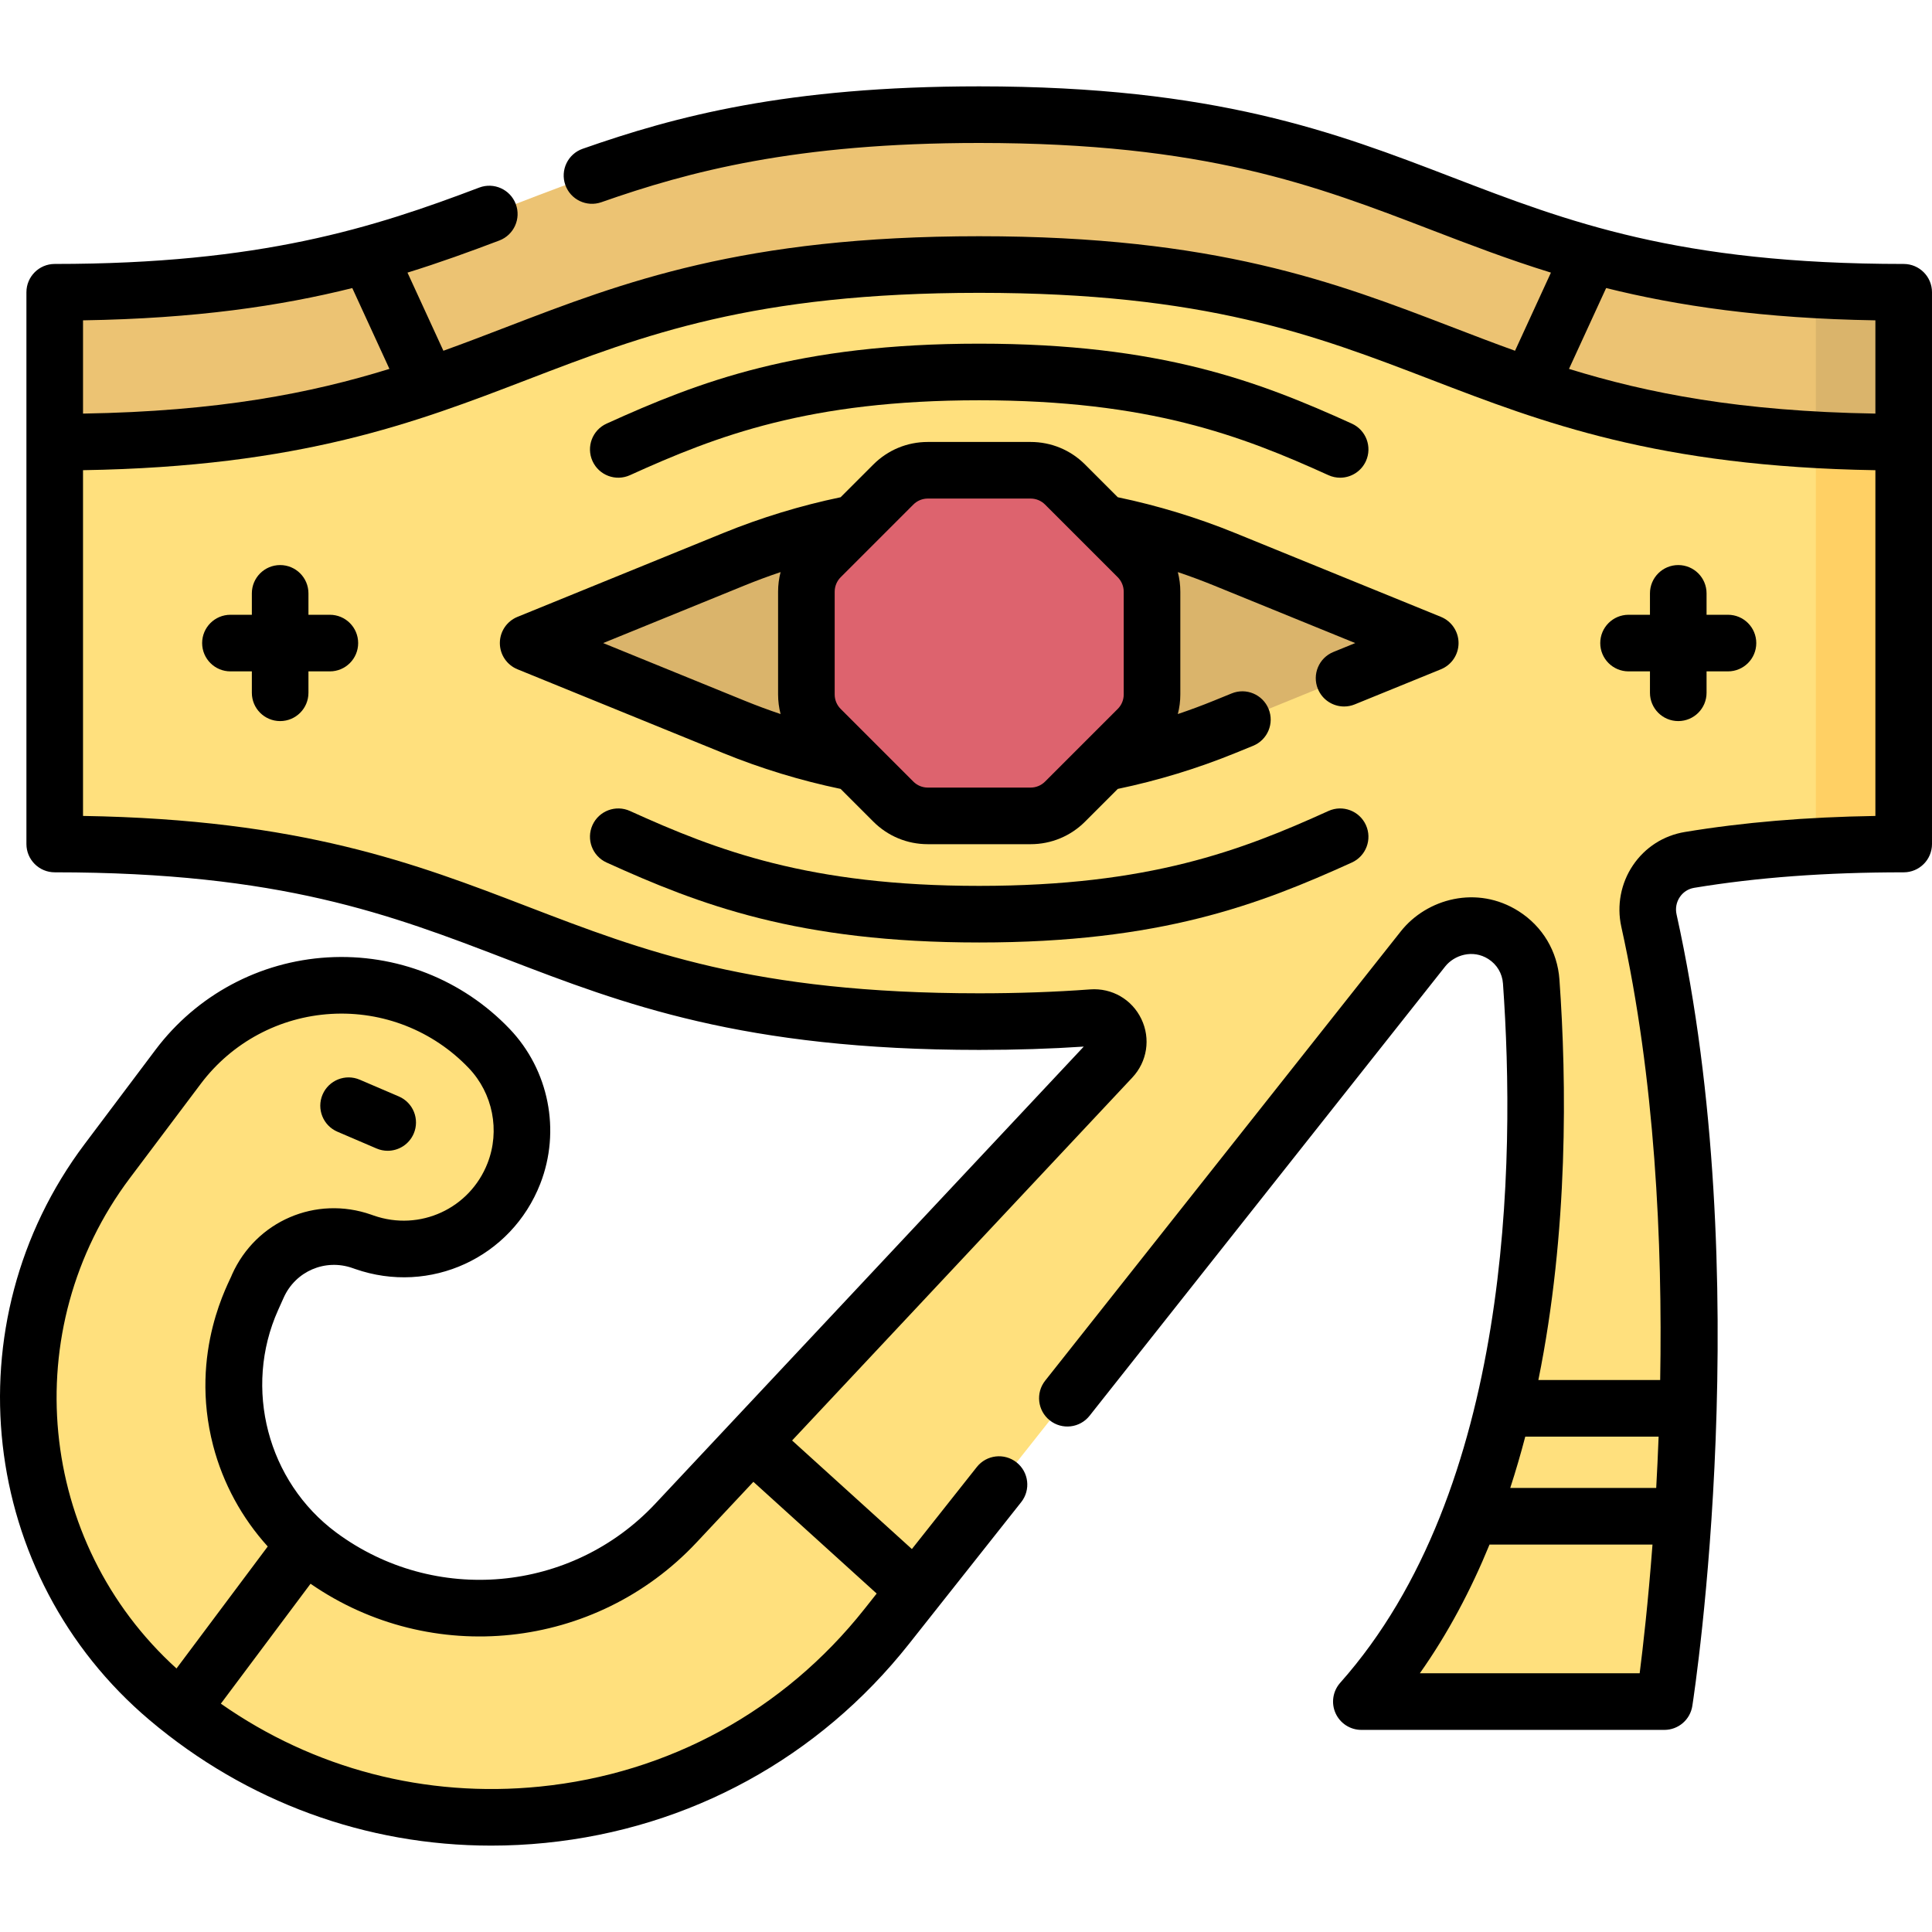
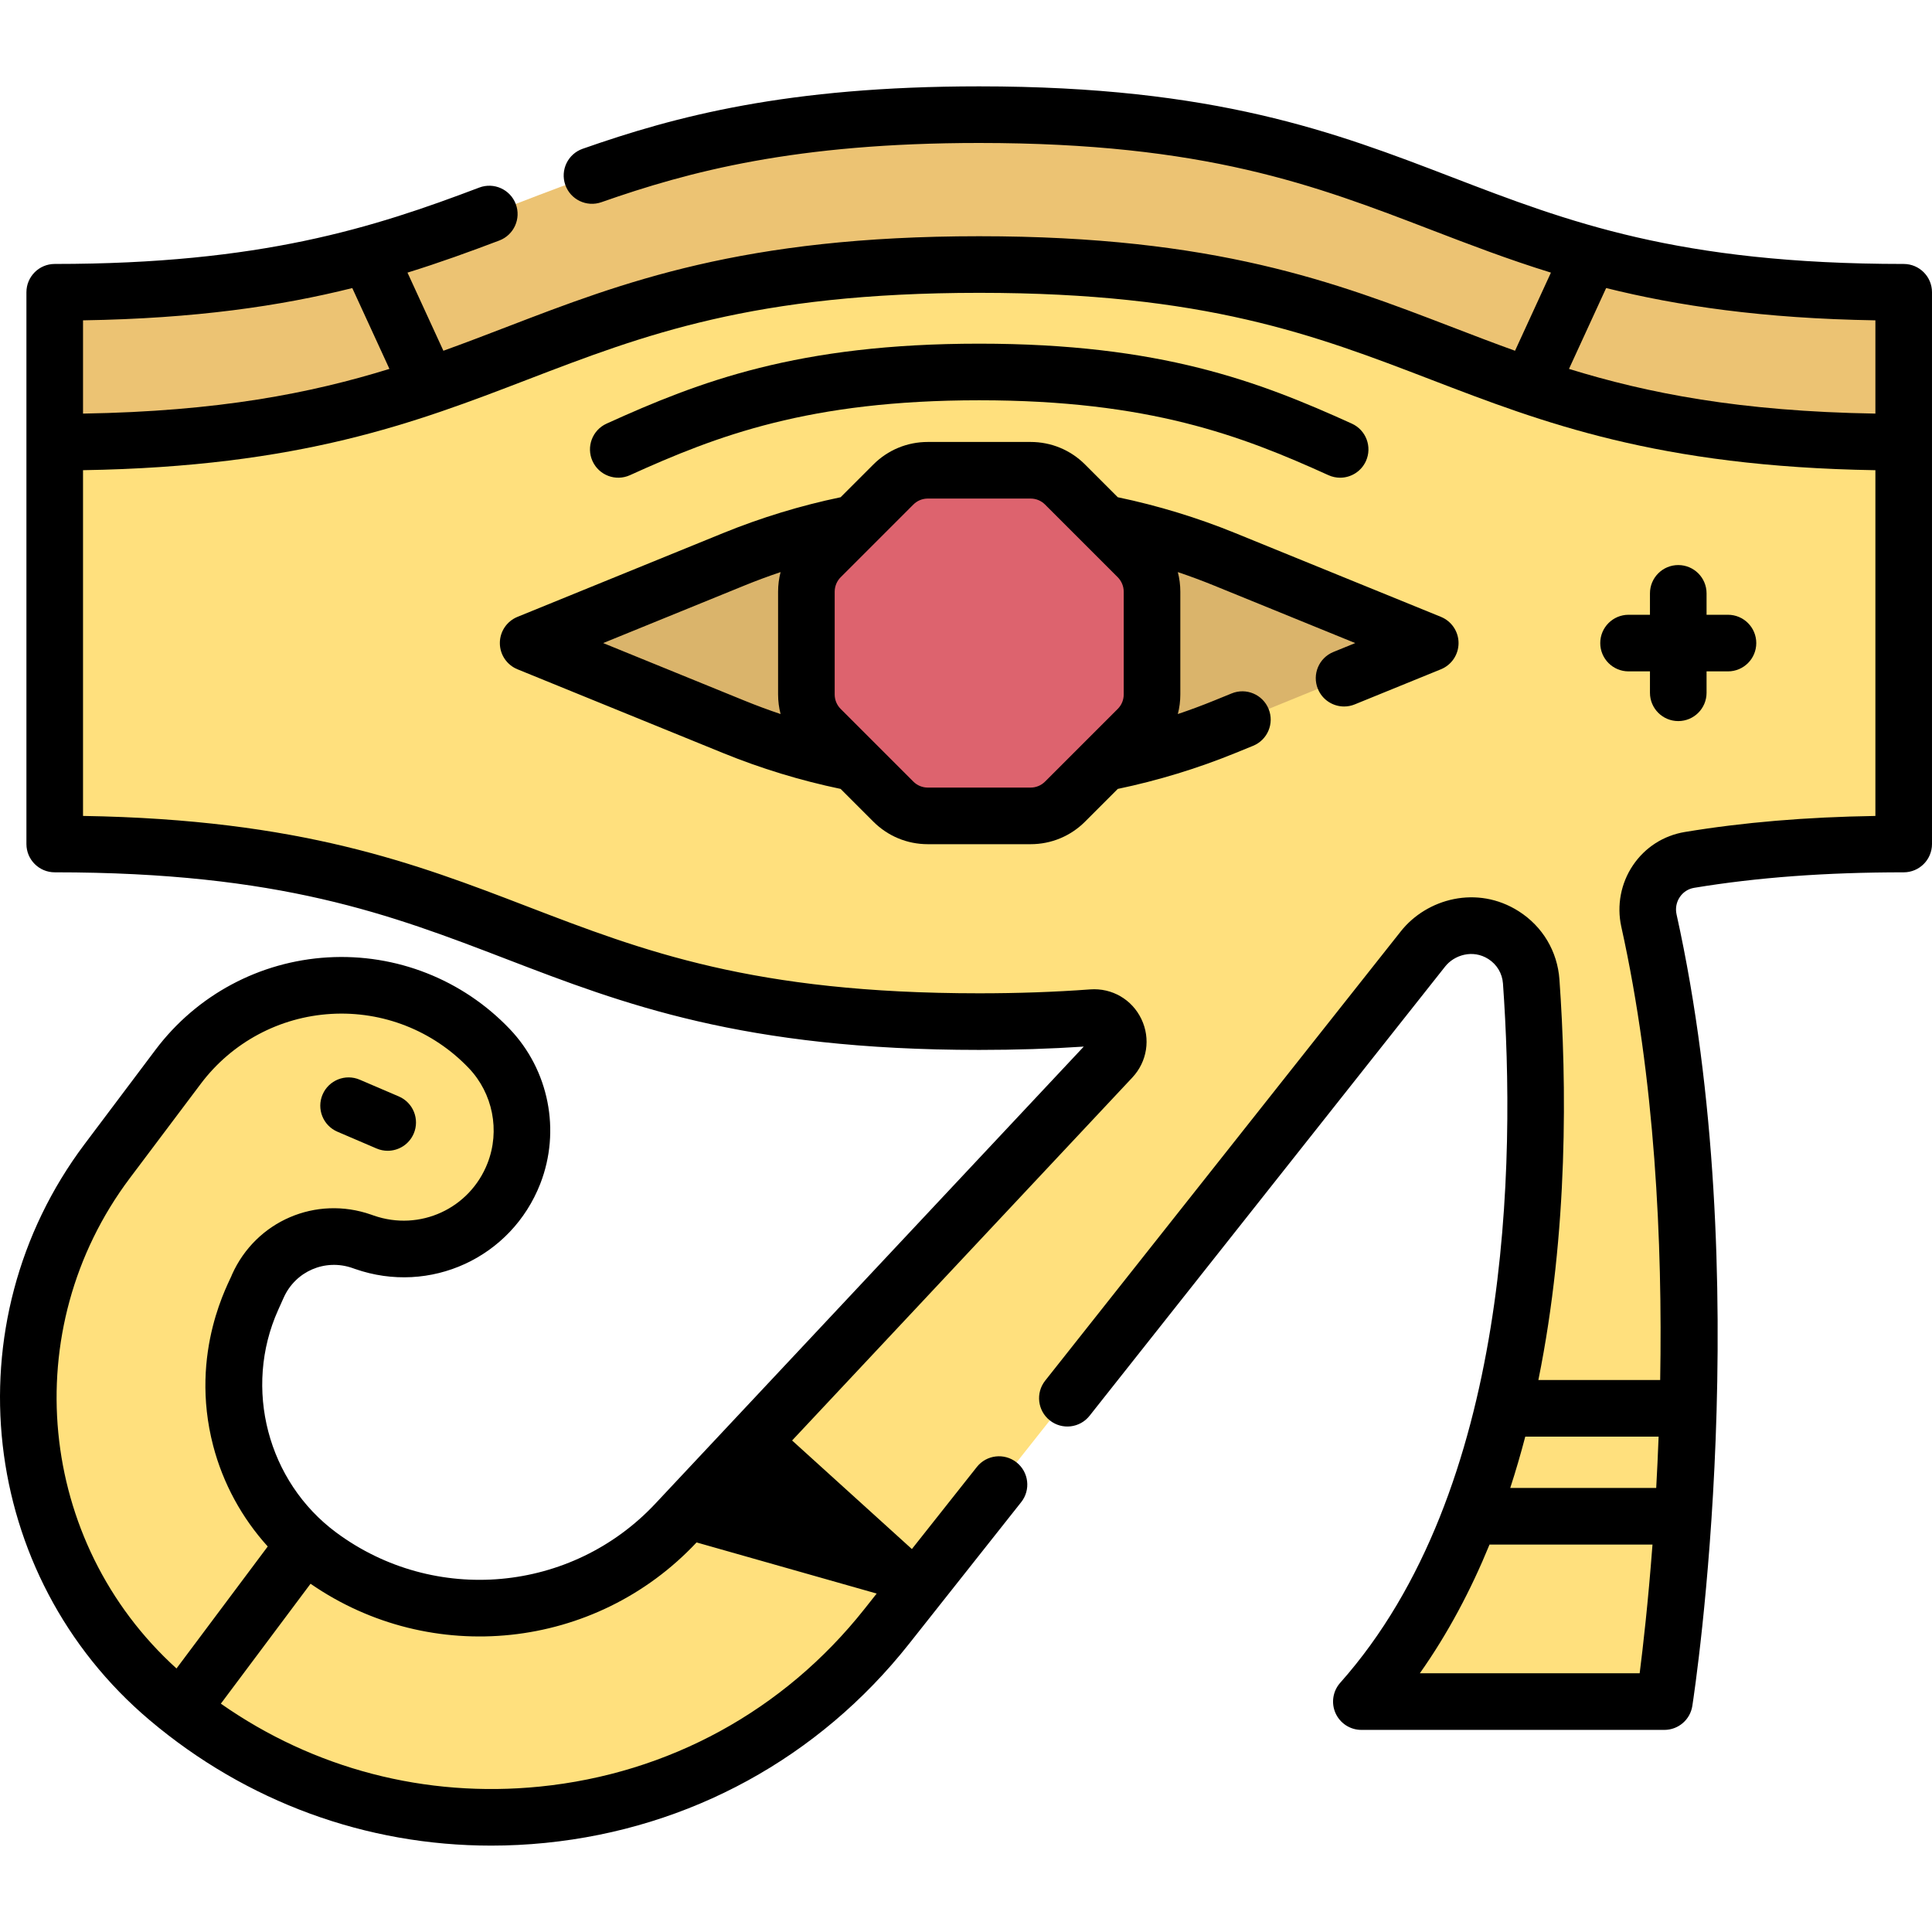
<svg xmlns="http://www.w3.org/2000/svg" id="Capa_1" enable-background="new 0 0 511.978 511.978" height="512" viewBox="0 0 511.978 511.978" width="512">
  <g>
    <path d="m504.477 117.163c-122.494 0-122.494-47.064-244.988-47.063-122.494 0-122.494 47.063-244.988 47.063v106.503c122.494 0 122.494 47.064 244.988 47.064 10.906 0 20.836-.375 29.969-1.057 5.814-.434 9.122 6.497 5.135 10.75l-115.475 123.189c-24.762 26.416-65.388 30.085-94.482 8.534-21.173-15.684-28.574-43.991-17.787-68.031l1.484-3.307c4.713-10.504 16.682-15.652 27.549-11.849l.669.234c15.966 5.588 33.49-2.472 39.636-18.232 4.434-11.369 1.882-24.278-6.547-33.104-23.087-24.176-62.35-21.865-82.441 4.854l-18.768 24.958c-33.265 44.238-26.209 106.752 16.08 142.462 57.495 48.55 143.759 39.894 190.461-19.111l142.12-179.558c1.78-2.249 4.134-3.975 6.812-5.002.079-.03.157-.06.236-.091 9.988-3.832 20.866 3.066 21.626 13.736 3.576 50.158 1.869 138.083-45.008 190.815h80.293s17.181-111.113-4.088-206.973c-1.657-7.466 3.217-14.828 10.762-16.075 15.78-2.607 34.183-4.207 56.75-4.207v-106.502z" fill="#ffe07d" />
    <g>
-       <path d="m481.192 116.537v107.751c7.251-.404 14.984-.622 23.285-.622v-106.503c-8.305 0-16.03-.223-23.285-.626z" fill="#ffd064" />
-     </g>
+       </g>
    <path d="m504.477 117.163c-122.494 0-122.494-47.063-244.988-47.063s-122.494 47.063-244.988 47.063v-39.715c122.494 0 122.494-47.063 244.988-47.063s122.494 47.064 244.988 47.063z" fill="#ecc373" />
    <g>
-       <path d="m481.192 76.822v39.715c7.255.403 14.98.626 23.285.626v-39.715c-8.305 0-16.03-.223-23.285-.626z" fill="#dab46b" />
-     </g>
+       </g>
    <path d="m379.017 170.414-54.464 22.189c-41.711 16.993-88.416 16.993-130.127 0l-54.464-22.189 54.464-22.189c41.711-16.993 88.416-16.993 130.127 0z" fill="#dab46b" />
    <g fill="#dd636e">
-       <path d="m273.105 124.618h-27.233c-3.427 0-6.715 1.362-9.138 3.785l-19.256 19.256c-2.424 2.424-3.785 5.711-3.785 9.138v27.233c0 3.427 1.362 6.715 3.785 9.138l19.256 19.256c2.424 2.424 5.711 3.785 9.138 3.785h27.233c3.427 0 6.715-1.362 9.138-3.785l19.256-19.256c2.424-2.424 3.785-5.711 3.785-9.138v-27.233c0-3.427-1.362-6.715-3.785-9.138l-19.256-19.256c-2.423-2.423-5.71-3.785-9.138-3.785z" />
      <path d="m273.105 124.618h-27.233c-3.427 0-6.715 1.362-9.138 3.785l-19.256 19.256c-2.424 2.424-3.785 5.711-3.785 9.138v27.233c0 3.427 1.362 6.715 3.785 9.138l19.256 19.256c2.424 2.424 5.711 3.785 9.138 3.785h27.233c3.427 0 6.715-1.362 9.138-3.785l19.256-19.256c2.424-2.424 3.785-5.711 3.785-9.138v-27.233c0-3.427-1.362-6.715-3.785-9.138l-19.256-19.256c-2.423-2.423-5.71-3.785-9.138-3.785z" />
      <path d="m266.076 148.26h-13.174c-1.658 0-3.248.659-4.421 1.831l-9.316 9.316c-1.172 1.172-1.831 2.763-1.831 4.421v13.174c0 1.658.659 3.248 1.831 4.421l9.316 9.316c1.172 1.172 2.763 1.831 4.421 1.831h13.174c1.658 0 3.248-.659 4.421-1.831l9.316-9.316c1.172-1.172 1.831-2.763 1.831-4.421v-13.174c0-1.658-.659-3.248-1.831-4.421l-9.316-9.316c-1.173-1.172-2.763-1.831-4.421-1.831z" />
    </g>
    <g>
      <path d="m166.942 125.919c23.053-10.459 47.478-19.847 92.548-19.847 45.069 0 69.494 9.388 92.547 19.847 1.005.456 2.058.672 3.094.672 2.853 0 5.579-1.637 6.835-4.403 1.711-3.772.041-8.217-3.731-9.929-24.609-11.165-50.68-21.187-98.744-21.187-48.065 0-74.136 10.021-98.745 21.187-3.772 1.712-5.442 6.156-3.731 9.929 1.709 3.771 6.152 5.443 9.927 3.731z" />
-       <path d="m160.744 228.569c24.61 11.165 50.682 21.188 98.745 21.188 48.062 0 74.134-10.022 98.744-21.188 3.772-1.712 5.442-6.156 3.731-9.929-1.712-3.773-6.157-5.445-9.929-3.731-23.054 10.459-47.479 19.848-92.547 19.848s-69.494-9.389-92.548-19.848c-3.771-1.712-8.217-.041-9.929 3.731-1.709 3.773-.039 8.218 3.733 9.929z" />
      <path d="m132.461 170.414c0 3.05 1.847 5.795 4.67 6.945l54.465 22.189c10.058 4.098 20.532 7.293 31.167 9.512l8.668 8.668c3.857 3.857 8.986 5.981 14.441 5.981h27.233c5.455 0 10.584-2.124 14.44-5.981l8.668-8.668c10.635-2.218 21.108-5.413 31.167-9.512l4.682-1.907c3.837-1.562 5.68-5.938 4.116-9.775-1.562-3.836-5.942-5.68-9.774-4.115l-4.683 1.907c-3.158 1.286-6.361 2.476-9.599 3.565.437-1.675.663-3.417.663-5.193v-27.232c0-1.776-.225-3.518-.662-5.193 3.238 1.09 6.441 2.279 9.599 3.566l37.416 15.243-5.788 2.358c-3.836 1.562-5.679 5.938-4.115 9.775 1.185 2.909 3.988 4.672 6.948 4.672.942 0 1.9-.179 2.827-.557l22.837-9.304c2.823-1.15 4.67-3.896 4.67-6.945s-1.847-5.795-4.67-6.945l-54.465-22.188c-10.057-4.099-20.531-7.294-31.167-9.513l-8.668-8.668c-3.857-3.857-8.986-5.981-14.441-5.981h-27.233c-5.455 0-10.584 2.124-14.441 5.981l-8.668 8.668c-10.636 2.218-21.111 5.414-31.168 9.513l-54.464 22.188c-2.824 1.151-4.671 3.896-4.671 6.946zm113.411-38.296h27.233c1.448 0 2.81.564 3.834 1.589 4.65 4.65 14.214 14.214 19.257 19.257 1.01 1.009 1.589 2.406 1.589 3.834v27.232c0 1.448-.564 2.811-1.588 3.835-2.174 2.173-17.036 17.035-19.258 19.256-1.024 1.024-2.386 1.589-3.834 1.589h-27.233c-1.448 0-2.81-.564-3.835-1.589-2.154-2.154-17.206-17.205-19.255-19.254-1.025-1.026-1.59-2.389-1.59-3.837v-27.232c0-1.428.579-2.825 1.589-3.834 29.224-29.223 13.957-13.957 19.257-19.257 1.025-1.024 2.386-1.589 3.834-1.589zm-48.617 23.053c3.158-1.287 6.361-2.476 9.6-3.566-.437 1.675-.662 3.416-.662 5.193v27.232c0 1.777.226 3.519.663 5.193-3.239-1.09-6.442-2.279-9.6-3.566l-37.416-15.244z" />
      <path d="m89.421 299.907 10.362 4.441c.964.413 1.966.608 2.951.608 2.91 0 5.679-1.703 6.897-4.547 1.632-3.808-.132-8.217-3.938-9.849l-10.362-4.441c-3.81-1.634-8.218.132-9.849 3.938-1.631 3.809.132 8.218 3.939 9.85z" />
      <path d="m444.738 149.741c-4.143 0-7.5 3.357-7.5 7.5v5.673h-5.673c-4.143 0-7.5 3.357-7.5 7.5s3.357 7.5 7.5 7.5h5.673v5.673c0 4.143 3.357 7.5 7.5 7.5s7.5-3.357 7.5-7.5v-5.673h5.673c4.143 0 7.5-3.357 7.5-7.5s-3.357-7.5-7.5-7.5h-5.673v-5.673c0-4.142-3.357-7.5-7.5-7.5z" />
-       <path d="m74.239 191.087c4.143 0 7.5-3.357 7.5-7.5v-5.673h5.673c4.143 0 7.5-3.357 7.5-7.5s-3.357-7.5-7.5-7.5h-5.673v-5.673c0-4.143-3.357-7.5-7.5-7.5s-7.5 3.357-7.5 7.5v5.673h-5.673c-4.143 0-7.5 3.357-7.5 7.5s3.357 7.5 7.5 7.5h5.673v5.673c0 4.143 3.358 7.5 7.5 7.5z" />
-       <path d="m511.977 77.448c0-4.143-3.357-7.5-7.5-7.5-59.856 0-88.976-11.188-119.805-23.033-30.749-11.813-62.545-24.03-125.183-24.03-50.913 0-80.599 7.952-105.094 16.545-3.909 1.371-5.966 5.651-4.595 9.56s5.648 5.965 9.56 4.595c23.243-8.154 51.461-15.699 100.129-15.699 59.855 0 88.975 11.188 119.804 23.033 10.102 3.881 20.317 7.806 31.701 11.326l-9.515 20.706c-5.675-2.043-11.213-4.171-16.808-6.321-30.748-11.813-62.544-24.03-125.182-24.03-62.639 0-94.435 12.217-125.184 24.03-5.594 2.149-11.132 4.277-16.808 6.32l-9.514-20.706c8.538-2.645 16.498-5.537 24.337-8.511 3.873-1.47 5.821-5.801 4.353-9.673-1.47-3.874-5.806-5.819-9.673-4.353-28.113 10.666-57.872 20.24-112.499 20.24-4.143 0-7.5 3.357-7.5 7.5v146.217c0 4.143 3.357 7.5 7.5 7.5 59.855 0 88.976 11.188 119.805 23.033 30.749 11.814 62.545 24.031 125.184 24.031 9.624 0 18.928-.295 27.703-.879-14.184 15.132-94.895 101.236-113.546 121.133-22.162 23.64-58.509 26.922-84.547 7.636-18.201-13.483-24.682-38.269-15.409-58.934l1.485-3.308c3.144-7.007 10.979-10.38 18.229-7.841l.669.234c19.883 6.958 41.447-2.964 49.101-22.585 5.471-14.025 2.287-30.122-8.11-41.01-12.527-13.118-30.084-20.026-48.208-18.966-18.109 1.066-34.748 9.993-45.65 24.491l-18.768 24.959c-35.628 47.38-28.057 114.454 17.236 152.7 25.677 21.682 57.363 33.233 90.485 33.231 4.766 0 9.566-.239 14.378-.722 38.252-3.838 72.458-22.553 96.317-52.697l29.76-37.601c2.57-3.248 2.021-7.965-1.227-10.535-3.246-2.572-7.964-2.023-10.535 1.227l-17.204 21.737-31.742-28.769 90.158-96.181c3.948-4.212 4.891-10.297 2.4-15.502-2.489-5.203-7.805-8.278-13.564-7.856-9.223.688-19.118 1.036-29.411 1.036-59.855 0-88.976-11.188-119.805-23.033-29.497-11.334-59.957-23.037-117.684-23.972v-91.622c57.726-.934 88.187-12.638 117.684-23.97 30.829-11.842 59.949-23.029 119.804-23.029s88.975 11.188 119.804 23.033c29.497 11.333 59.958 23.036 117.685 23.97v91.622c-18.423.294-34.998 1.691-50.472 4.249-5.666.936-10.56 4.073-13.778 8.836-3.202 4.737-4.326 10.664-3.085 16.263 8.949 40.335 10.941 83.747 10.304 120.129h-32.281c7.978-39.371 7.517-79.003 5.583-106.13-.533-7.472-4.467-14.066-10.793-18.092-11.033-7.019-24.38-3.348-31.244 5.327l-94.24 119.065c-2.57 3.247-2.021 7.965 1.227 10.535 3.246 2.572 7.965 2.022 10.535-1.227l94.24-119.064c2.39-3.022 7.301-4.606 11.43-1.981 2.276 1.449 3.692 3.819 3.883 6.503 3.371 47.291 2.25 134.249-43.132 185.299-1.962 2.208-2.446 5.361-1.236 8.056s3.889 4.428 6.842 4.428h80.293c3.699 0 6.847-2.697 7.412-6.354.71-4.594 17.15-113.611-4.178-209.743-.359-1.617-.051-3.255.867-4.613.889-1.314 2.236-2.18 3.796-2.438 16.729-2.764 34.892-4.107 55.527-4.107 4.143 0 7.5-3.357 7.5-7.5 0-22.284-.001-123.493-.001-146.218zm-477.551 234.729 18.768-24.959c8.25-10.971 20.841-17.726 34.543-18.532 13.706-.809 27 4.423 36.479 14.351 6.389 6.69 8.345 16.581 4.983 25.199-4.702 12.058-17.956 18.154-30.172 13.878l-.669-.234c-14.656-5.13-30.51 1.687-36.867 15.857-.42 1.528-11.569 20.26-4.99 45.425 2.599 9.939 7.601 19.097 14.449 26.652l-24.18 32.329c-36.913-33.449-42.505-89.857-12.344-129.966zm197.892 110.114-3.225 4.074c-21.316 26.931-51.877 43.651-86.053 47.08-30.301 3.041-59.901-4.727-84.515-21.977l23.768-31.778c31.985 22.114 75.524 17.614 102.296-10.949l15.056-16.062zm-210.317-337.402c29.845-.477 52.33-3.803 71.355-8.549l9.842 21.418c-20.852 6.442-45.244 11.258-81.197 11.845zm417.529 295.812c-.178 4.704-.394 9.248-.637 13.605h-38.682c1.462-4.496 2.786-9.038 3.983-13.605zm-63.276 62.719c7.459-10.562 13.537-22.075 18.468-34.113h43.186c-1.162 15.383-2.532 27.308-3.4 34.113zm120.723-333.817c-35.952-.587-60.345-5.403-81.197-11.845l9.845-21.426c18.913 4.707 41.482 8.073 71.352 8.557z" />
+       <path d="m511.977 77.448c0-4.143-3.357-7.5-7.5-7.5-59.856 0-88.976-11.188-119.805-23.033-30.749-11.813-62.545-24.03-125.183-24.03-50.913 0-80.599 7.952-105.094 16.545-3.909 1.371-5.966 5.651-4.595 9.56s5.648 5.965 9.56 4.595c23.243-8.154 51.461-15.699 100.129-15.699 59.855 0 88.975 11.188 119.804 23.033 10.102 3.881 20.317 7.806 31.701 11.326l-9.515 20.706c-5.675-2.043-11.213-4.171-16.808-6.321-30.748-11.813-62.544-24.03-125.182-24.03-62.639 0-94.435 12.217-125.184 24.03-5.594 2.149-11.132 4.277-16.808 6.32l-9.514-20.706c8.538-2.645 16.498-5.537 24.337-8.511 3.873-1.47 5.821-5.801 4.353-9.673-1.47-3.874-5.806-5.819-9.673-4.353-28.113 10.666-57.872 20.24-112.499 20.24-4.143 0-7.5 3.357-7.5 7.5v146.217c0 4.143 3.357 7.5 7.5 7.5 59.855 0 88.976 11.188 119.805 23.033 30.749 11.814 62.545 24.031 125.184 24.031 9.624 0 18.928-.295 27.703-.879-14.184 15.132-94.895 101.236-113.546 121.133-22.162 23.64-58.509 26.922-84.547 7.636-18.201-13.483-24.682-38.269-15.409-58.934l1.485-3.308c3.144-7.007 10.979-10.38 18.229-7.841l.669.234c19.883 6.958 41.447-2.964 49.101-22.585 5.471-14.025 2.287-30.122-8.11-41.01-12.527-13.118-30.084-20.026-48.208-18.966-18.109 1.066-34.748 9.993-45.65 24.491l-18.768 24.959c-35.628 47.38-28.057 114.454 17.236 152.7 25.677 21.682 57.363 33.233 90.485 33.231 4.766 0 9.566-.239 14.378-.722 38.252-3.838 72.458-22.553 96.317-52.697l29.76-37.601c2.57-3.248 2.021-7.965-1.227-10.535-3.246-2.572-7.964-2.023-10.535 1.227l-17.204 21.737-31.742-28.769 90.158-96.181c3.948-4.212 4.891-10.297 2.4-15.502-2.489-5.203-7.805-8.278-13.564-7.856-9.223.688-19.118 1.036-29.411 1.036-59.855 0-88.976-11.188-119.805-23.033-29.497-11.334-59.957-23.037-117.684-23.972v-91.622c57.726-.934 88.187-12.638 117.684-23.97 30.829-11.842 59.949-23.029 119.804-23.029s88.975 11.188 119.804 23.033c29.497 11.333 59.958 23.036 117.685 23.97v91.622c-18.423.294-34.998 1.691-50.472 4.249-5.666.936-10.56 4.073-13.778 8.836-3.202 4.737-4.326 10.664-3.085 16.263 8.949 40.335 10.941 83.747 10.304 120.129h-32.281c7.978-39.371 7.517-79.003 5.583-106.13-.533-7.472-4.467-14.066-10.793-18.092-11.033-7.019-24.38-3.348-31.244 5.327l-94.24 119.065c-2.57 3.247-2.021 7.965 1.227 10.535 3.246 2.572 7.965 2.022 10.535-1.227l94.24-119.064c2.39-3.022 7.301-4.606 11.43-1.981 2.276 1.449 3.692 3.819 3.883 6.503 3.371 47.291 2.25 134.249-43.132 185.299-1.962 2.208-2.446 5.361-1.236 8.056s3.889 4.428 6.842 4.428h80.293c3.699 0 6.847-2.697 7.412-6.354.71-4.594 17.15-113.611-4.178-209.743-.359-1.617-.051-3.255.867-4.613.889-1.314 2.236-2.18 3.796-2.438 16.729-2.764 34.892-4.107 55.527-4.107 4.143 0 7.5-3.357 7.5-7.5 0-22.284-.001-123.493-.001-146.218zm-477.551 234.729 18.768-24.959c8.25-10.971 20.841-17.726 34.543-18.532 13.706-.809 27 4.423 36.479 14.351 6.389 6.69 8.345 16.581 4.983 25.199-4.702 12.058-17.956 18.154-30.172 13.878l-.669-.234c-14.656-5.13-30.51 1.687-36.867 15.857-.42 1.528-11.569 20.26-4.99 45.425 2.599 9.939 7.601 19.097 14.449 26.652l-24.18 32.329c-36.913-33.449-42.505-89.857-12.344-129.966zm197.892 110.114-3.225 4.074c-21.316 26.931-51.877 43.651-86.053 47.08-30.301 3.041-59.901-4.727-84.515-21.977l23.768-31.778c31.985 22.114 75.524 17.614 102.296-10.949zm-210.317-337.402c29.845-.477 52.33-3.803 71.355-8.549l9.842 21.418c-20.852 6.442-45.244 11.258-81.197 11.845zm417.529 295.812c-.178 4.704-.394 9.248-.637 13.605h-38.682c1.462-4.496 2.786-9.038 3.983-13.605zm-63.276 62.719c7.459-10.562 13.537-22.075 18.468-34.113h43.186c-1.162 15.383-2.532 27.308-3.4 34.113zm120.723-333.817c-35.952-.587-60.345-5.403-81.197-11.845l9.845-21.426c18.913 4.707 41.482 8.073 71.352 8.557z" />
    </g>
  </g>
</svg>